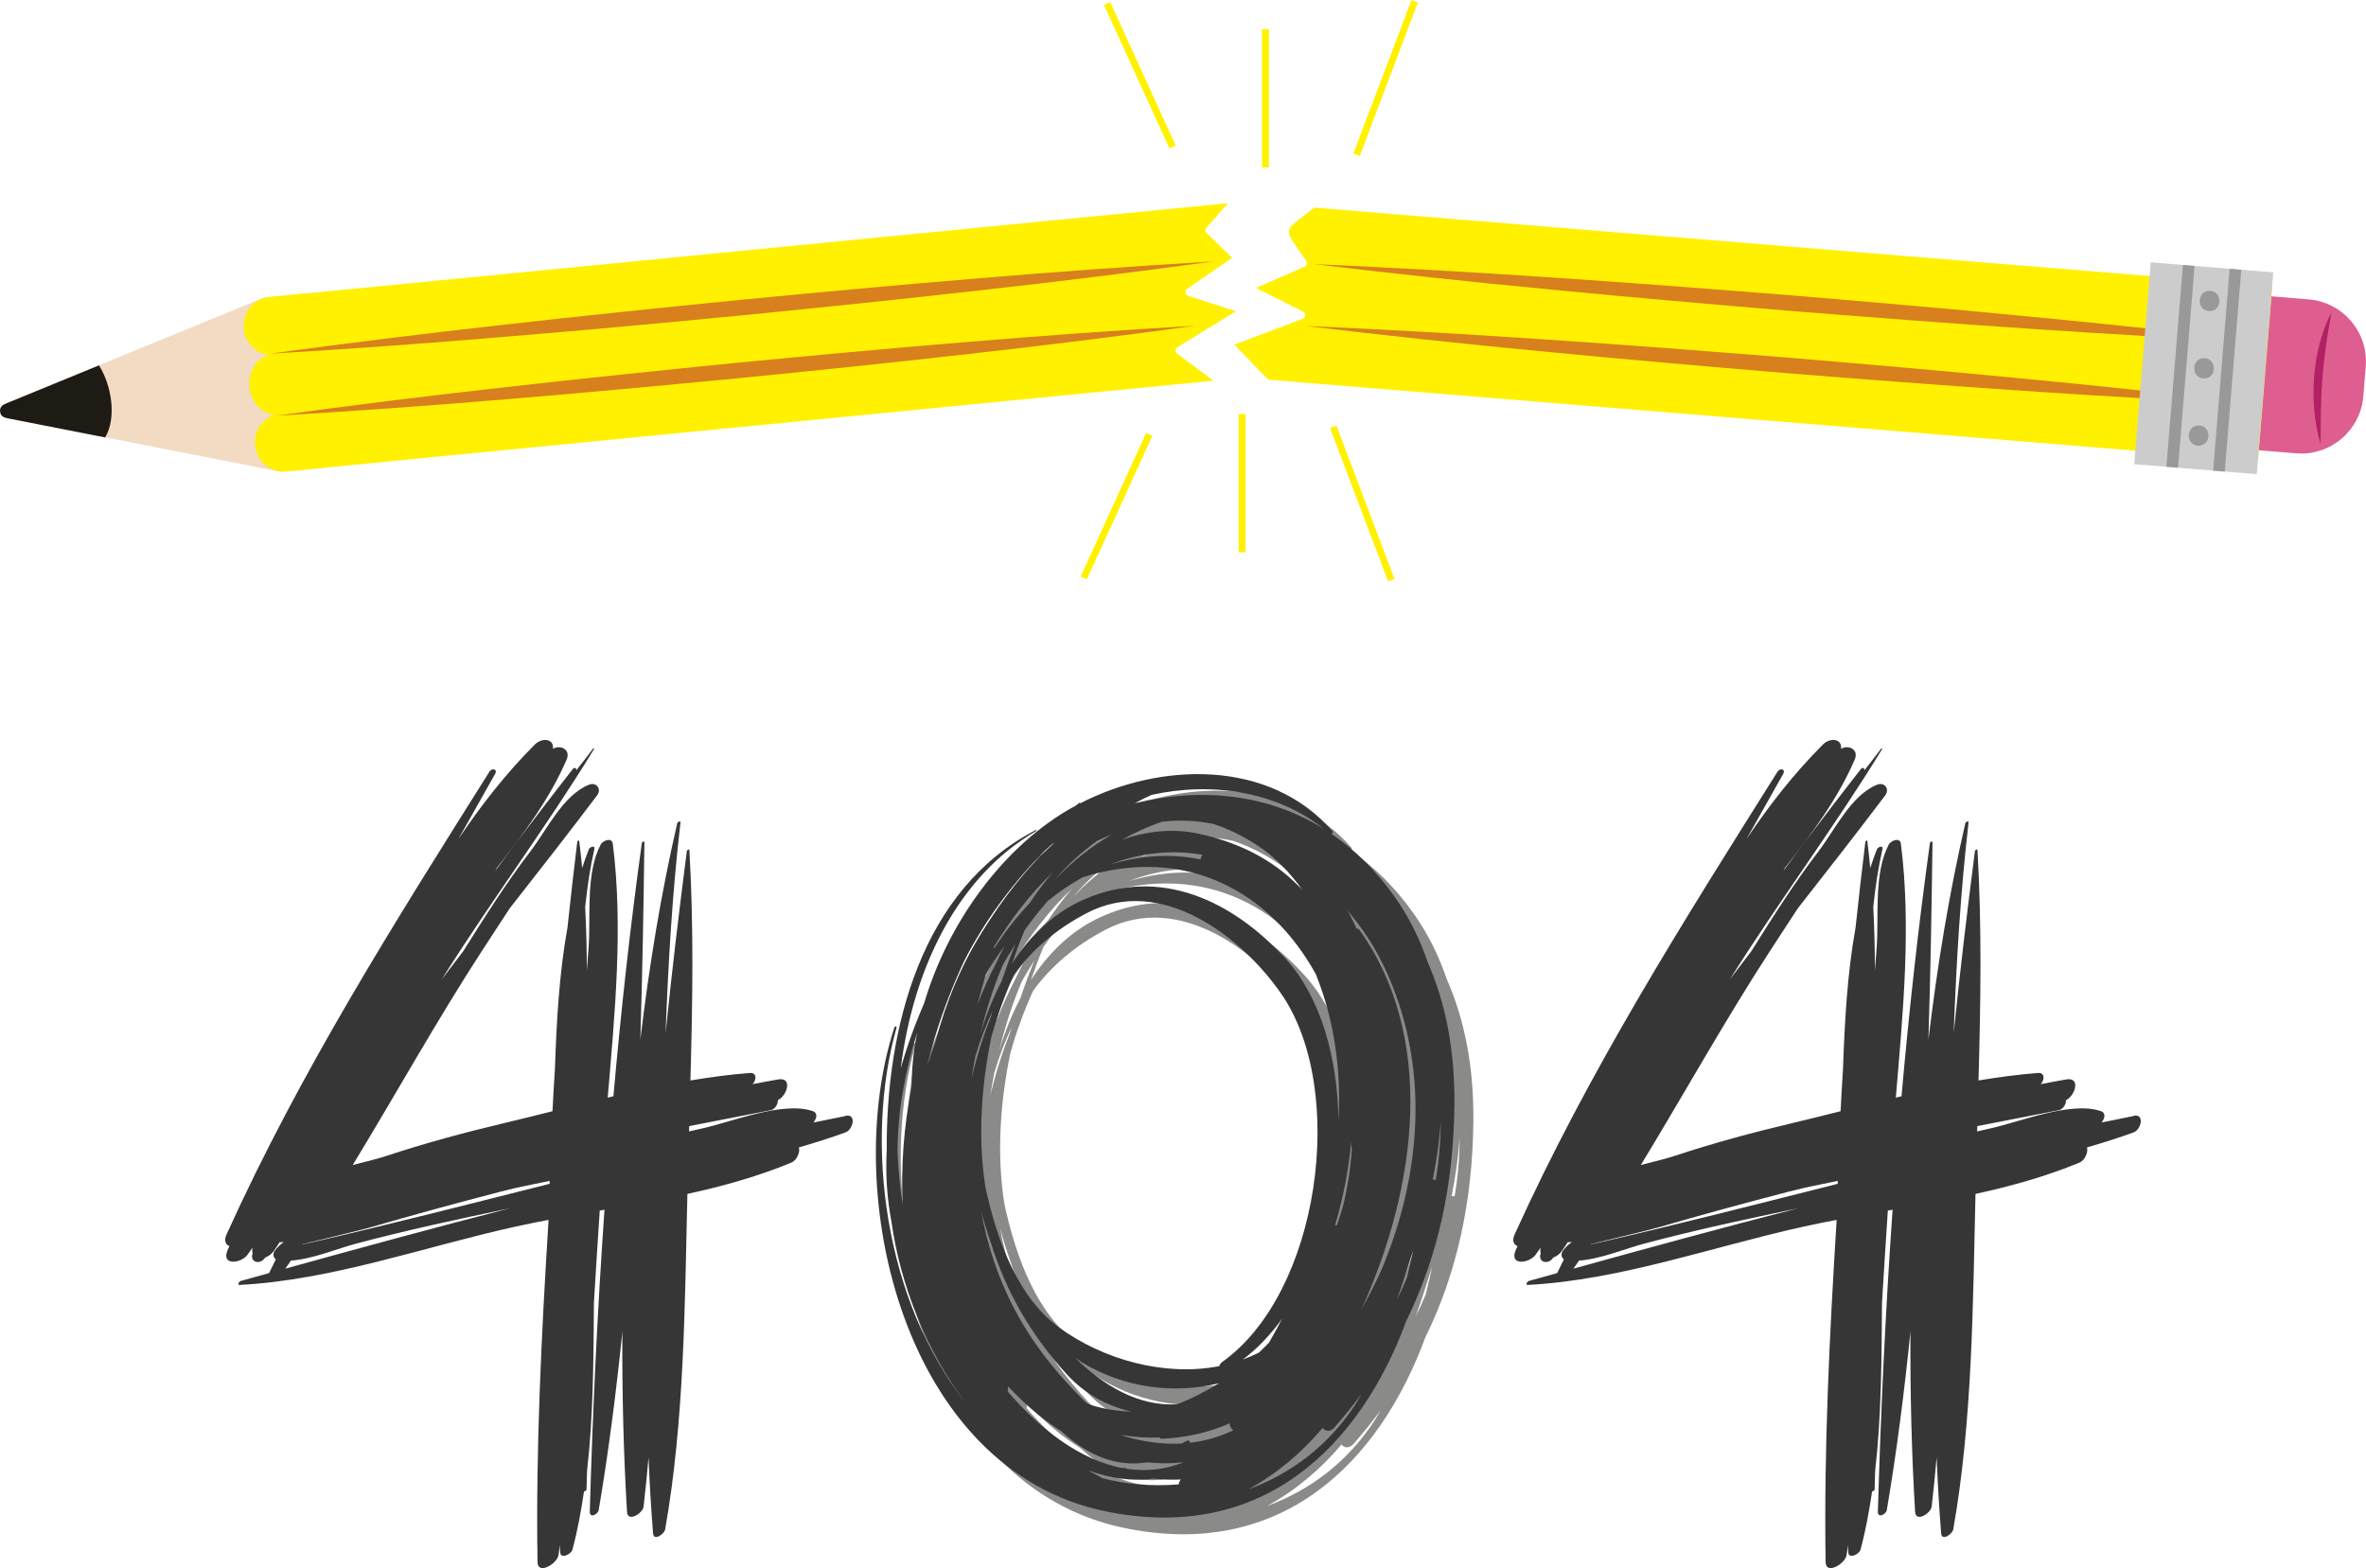
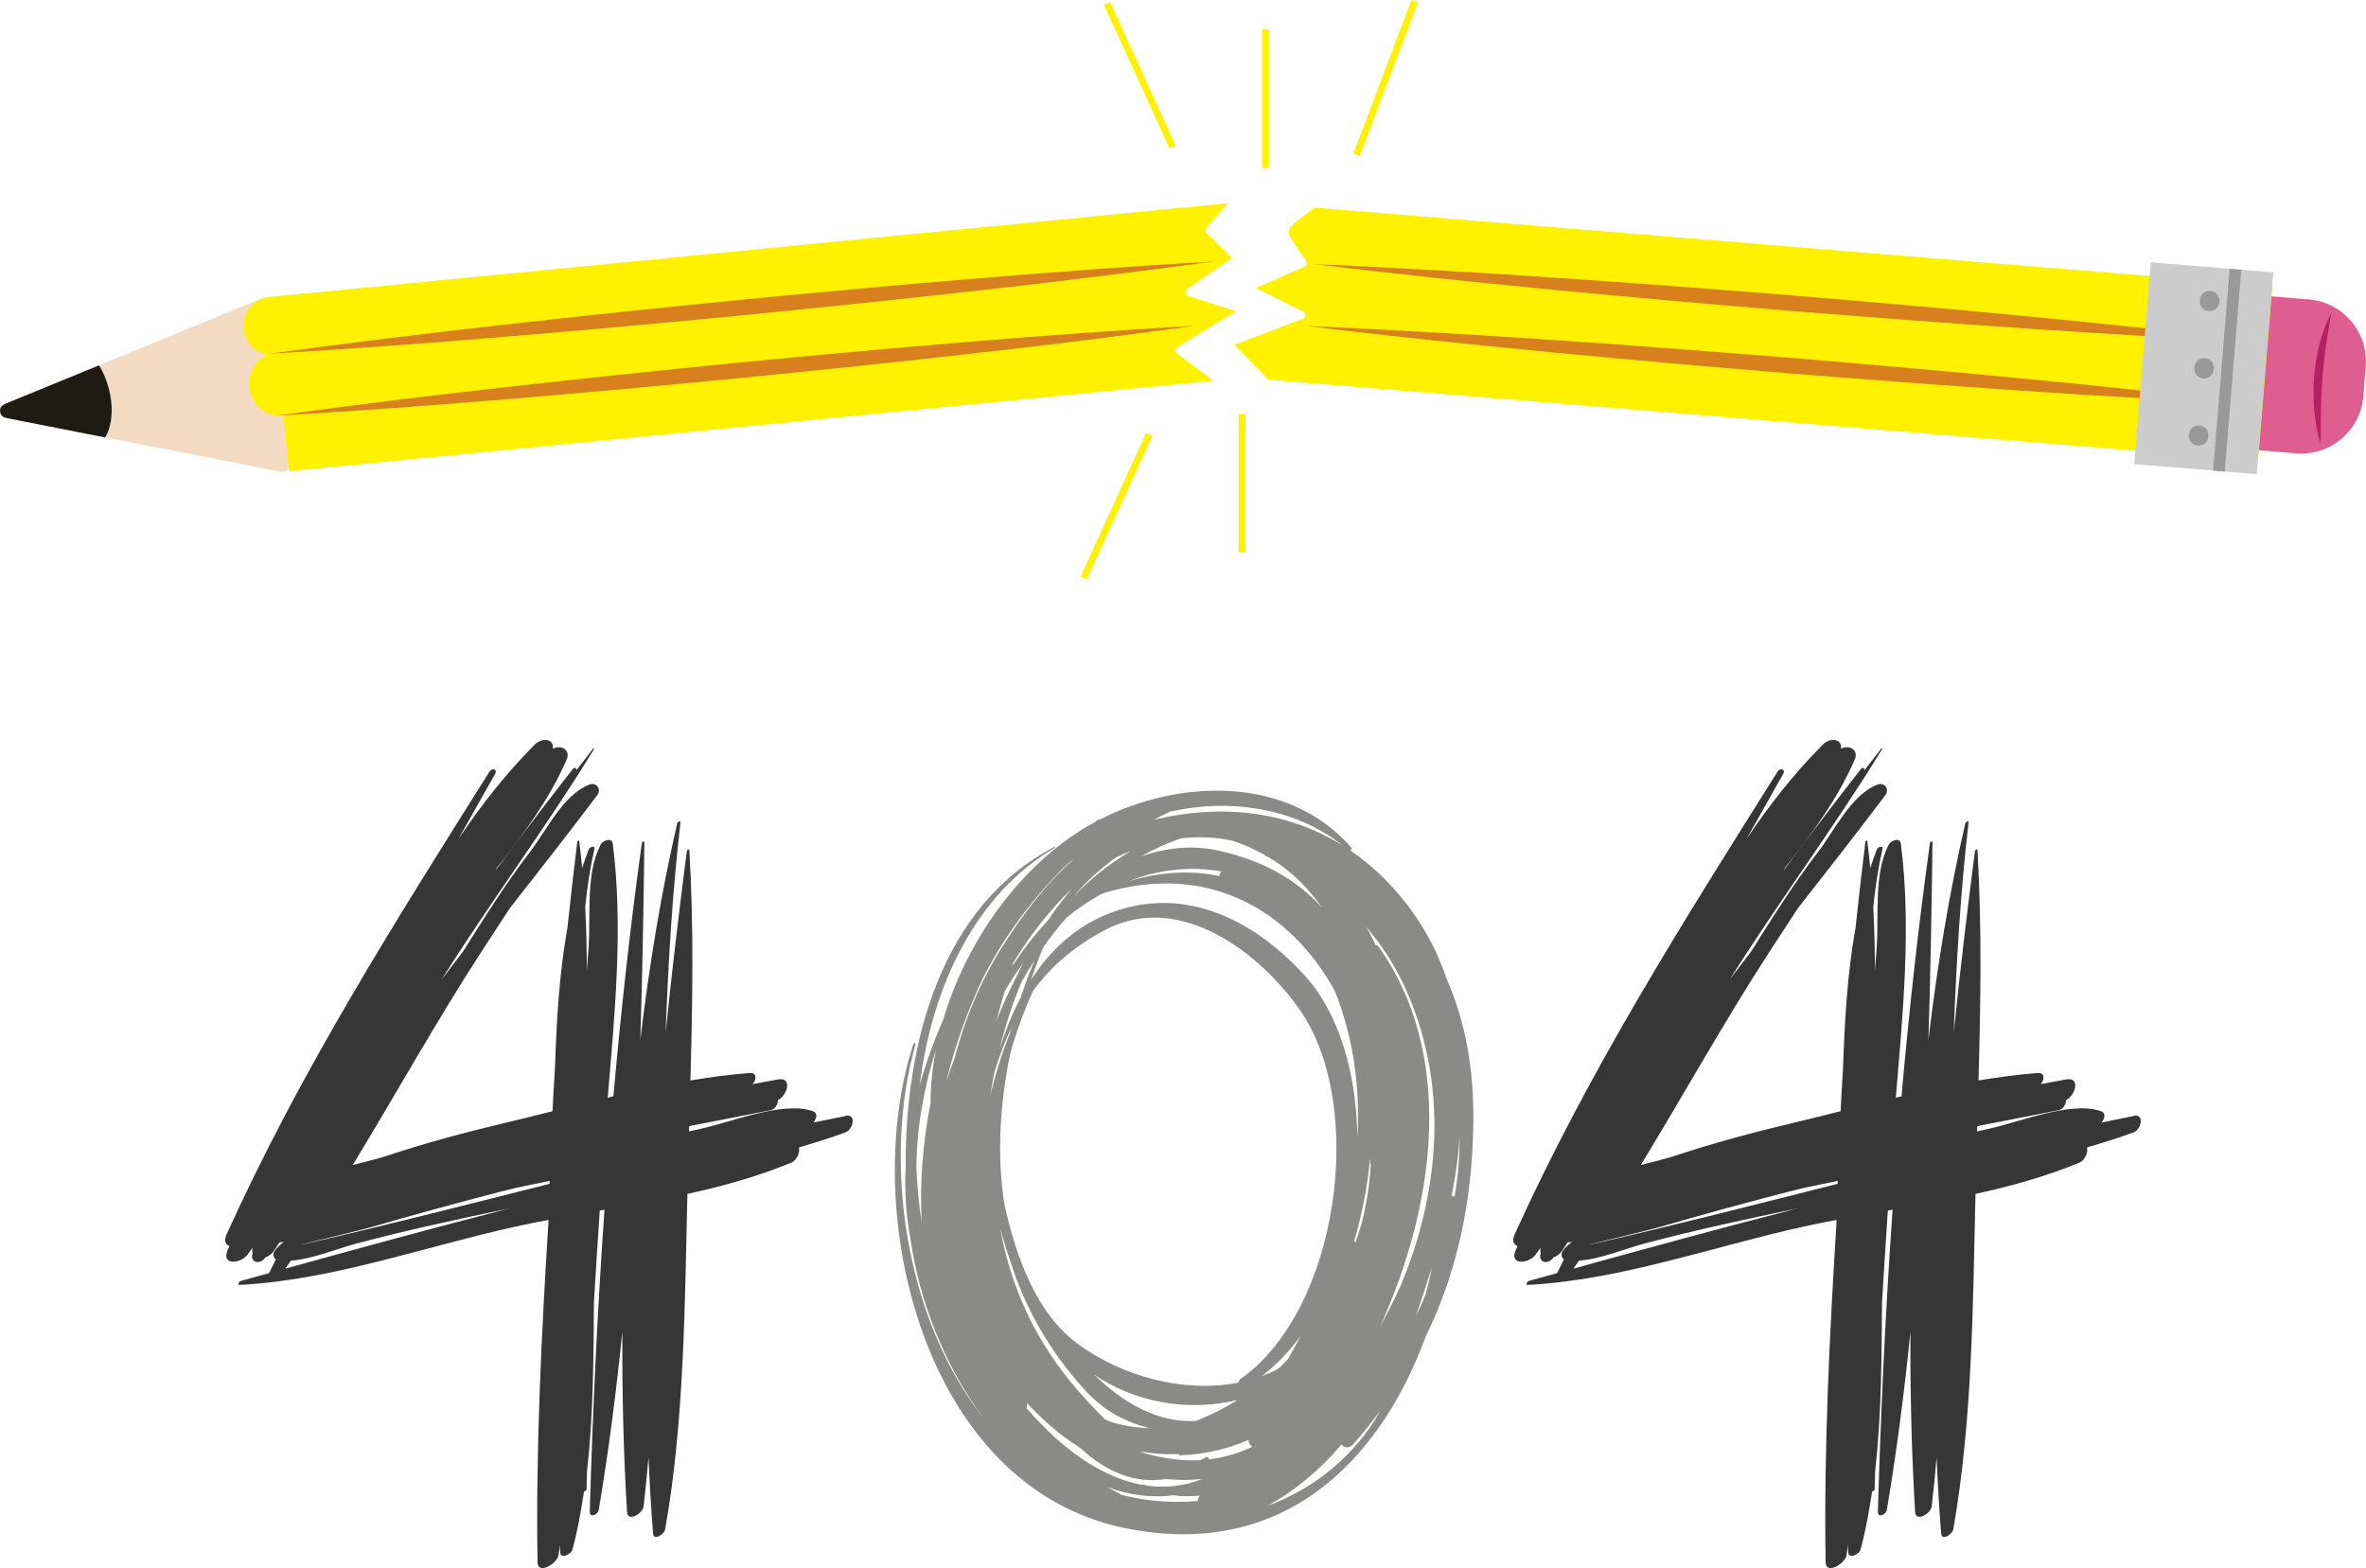
<svg xmlns="http://www.w3.org/2000/svg" id="Camada_2" viewBox="0 0 344.44 228.33">
  <defs>
    <style>.cls-1{fill:#363636;}.cls-2{fill:#1e1b15;}.cls-2,.cls-3{fill-rule:evenodd;}.cls-4{fill:#de5f8f;}.cls-5{fill:none;stroke:#fff100;stroke-miterlimit:10;}.cls-3{fill:#f2dbc2;}.cls-6{fill:#b22163;}.cls-7{fill:#999;}.cls-8{fill:#ccc;}.cls-9{fill:#8a8a89;}.cls-10{fill:#fff100;}.cls-11{fill:#d8801e;}</style>
  </defs>
  <g id="OBJECTS">
    <g>
      <g>
        <g>
          <g>
            <path class="cls-4" d="m336.1,43.59c4.99.41,8.71,4.79,8.3,9.78l-.35,4.33c-.41,4.99-4.79,8.71-9.78,8.3l-15.64-1.28c-4.99-.41-8.71-4.79-8.3-9.78l.36-4.33c.41-4.99,4.79-8.71,9.78-8.3l15.63,1.28Z" />
            <path class="cls-6" d="m337.83,64.68c-.93-3.15-1.18-6.47-.95-9.75.26-3.27,1.03-6.54,2.53-9.46-.57,3.23-1.08,6.37-1.31,9.56-.26,3.19-.24,6.38-.27,9.66Z" />
          </g>
          <path class="cls-10" d="m188.15,32.75q-.98.86-.06,2.23c.51.77,2.1,3.08,2.1,3.08.15.24,0,.66-.26.76l-7.08,3.11,6.92,3.48c.35.2.31.84-.08.98l-9.98,3.79,4.92,5.1,144.09,11.8,2.08-25.43-139.48-11.42c-1.06.84-2.16,1.64-3.18,2.53Z" />
          <g>
            <path class="cls-11" d="m190.1,47.46c11.64.51,23.26,1.17,34.88,1.97,11.61.77,23.22,1.67,34.82,2.6,11.6.97,23.19,1.97,34.78,3.1,11.59,1.1,23.16,2.34,34.73,3.73-11.63-.51-23.26-1.17-34.87-1.97-11.62-.77-23.22-1.67-34.82-2.6-11.6-.97-23.2-1.97-34.78-3.1-11.59-1.1-23.16-2.34-34.73-3.73Z" />
            <path class="cls-11" d="m191.24,38.45c11.61.51,23.2,1.17,34.78,1.96,11.58.77,23.15,1.67,34.72,2.59,11.56.97,23.13,1.96,34.68,3.09,11.55,1.09,23.1,2.34,34.63,3.72-11.6-.51-23.19-1.16-34.77-1.96-11.58-.77-23.16-1.67-34.73-2.59-11.57-.97-23.13-1.97-34.68-3.09-11.56-1.1-23.1-2.34-34.63-3.72Z" />
          </g>
          <g>
            <rect class="cls-8" x="306.1" y="44.67" width="29.48" height="17.9" transform="translate(241.2 369.01) rotate(-85.32)" />
-             <rect class="cls-7" x="302.71" y="52.49" width="29.48" height="1.7" transform="translate(238.37 365.38) rotate(-85.32)" />
            <rect class="cls-7" x="309.49" y="53.05" width="29.48" height="1.7" transform="translate(244.06 372.65) rotate(-85.32)" />
            <path class="cls-7" d="m320.87,55.1c1.9,0,1.9-2.95,0-2.95s-1.9,2.95,0,2.95h0Z" />
            <path class="cls-7" d="m321.67,45.3c1.9,0,1.9-2.95,0-2.95s-1.9,2.95,0,2.95h0Z" />
            <path class="cls-7" d="m320.07,64.89c1.9,0,1.9-2.95,0-2.95s-1.9,2.95,0,2.95h0Z" />
          </g>
        </g>
        <g>
          <g>
-             <path class="cls-3" d="m41,55.89c.37,3.76.73,7.52,1.1,11.27.12,1.26-.36,1.7-1.61,1.45-13.14-2.58-26.27-5.16-39.41-7.73-.56-.11-1-.32-1.08-.95-.08-.66.3-.97.86-1.2,12.43-5.09,24.85-10.19,37.28-15.28,1.03-.42,1.63-.05,1.74,1.09.37,3.78.74,7.56,1.11,11.33Z" />
+             <path class="cls-3" d="m41,55.89c.37,3.76.73,7.52,1.1,11.27.12,1.26-.36,1.7-1.61,1.45-13.14-2.58-26.27-5.16-39.41-7.73-.56-.11-1-.32-1.08-.95-.08-.66.3-.97.86-1.2,12.43-5.09,24.85-10.19,37.28-15.28,1.03-.42,1.63-.05,1.74,1.09.37,3.78.74,7.56,1.11,11.33" />
            <path class="cls-2" d="m14.41,53.2c-4.51,1.85-9.02,3.7-13.53,5.55-.56.23-.94.54-.86,1.2.07.63.52.84,1.08.95,4.74.93,9.47,1.86,14.21,2.79,1.71-2.88.92-7.62-.89-10.48Z" />
          </g>
          <g>
            <path class="cls-10" d="m171.23,51.37c-.2-.24-.1-.62.13-.79l8.58-5.27-7.04-2.25c-.37-.22-.45-.69-.1-.98l6.56-4.54-3.67-3.58c-.22-.19-.29-.57-.08-.8,1.08-1.17,2.11-2.38,3.15-3.57l-139.19,13.62,2.49,25.39,134.59-13.17-5.43-4.06Z" />
            <g>
-               <path class="cls-10" d="m45.8,59.74c2.26-.22,4.27,1.48,4.5,3.81h0c.23,2.32-1.42,4.39-3.68,4.61l-4.98.49c-2.26.22-4.28-1.48-4.5-3.81h0c-.23-2.33,1.42-4.39,3.68-4.61l4.98-.49Z" />
              <path class="cls-10" d="m44.94,50.95c2.26-.22,4.29,1.62,4.53,4.12h0c.24,2.49-1.39,4.69-3.65,4.91l-4.98.49c-2.26.22-4.29-1.62-4.53-4.11h0c-.24-2.5,1.39-4.69,3.65-4.91l4.98-.49Z" />
              <path class="cls-10" d="m44.14,42.76c2.26-.22,4.27,1.49,4.5,3.81h0c.23,2.32-1.42,4.39-3.68,4.61l-4.98.49c-2.26.22-4.28-1.48-4.5-3.81h0c-.23-2.32,1.42-4.39,3.68-4.61l4.98-.49Z" />
            </g>
          </g>
          <g>
            <path class="cls-11" d="m40.13,60.53c11.12-1.53,22.24-2.91,33.39-4.15,11.14-1.27,22.29-2.41,33.44-3.53,11.16-1.07,22.32-2.12,33.49-3.03,11.17-.94,22.36-1.74,33.56-2.4-11.11,1.53-22.24,2.92-33.38,4.16-11.14,1.27-22.29,2.41-33.45,3.52-11.16,1.07-22.32,2.11-33.5,3.03-11.17.94-22.36,1.74-33.55,2.4Z" />
            <path class="cls-11" d="m39.25,51.5c11.41-1.56,22.84-2.97,34.27-4.24,11.43-1.3,22.88-2.47,34.33-3.61,11.45-1.1,22.91-2.17,34.38-3.11,11.47-.97,22.95-1.8,34.45-2.48-11.41,1.56-22.83,2.97-34.27,4.24-11.44,1.3-22.88,2.47-34.34,3.61-11.46,1.1-22.91,2.17-34.38,3.11-11.47.97-22.95,1.8-34.44,2.48Z" />
          </g>
        </g>
      </g>
      <g>
        <g>
          <line class="cls-5" x1="161.17" y1=".51" x2="170.7" y2="21.39" />
          <line class="cls-5" x1="184.22" y1="4.24" x2="184.22" y2="24.38" />
          <line class="cls-5" x1="205.95" y1=".18" x2="197.49" y2="22.53" />
        </g>
        <g>
          <line class="cls-5" x1="157.77" y1="84.15" x2="167.3" y2="63.26" />
          <line class="cls-5" x1="180.82" y1="80.42" x2="180.82" y2="60.28" />
-           <line class="cls-5" x1="202.55" y1="84.48" x2="194.09" y2="62.13" />
        </g>
      </g>
    </g>
    <g>
      <path class="cls-1" d="m123.08,162.49c-1.55.3-3.1.63-4.65.94.47-.62.68-1.4-.15-1.67-4.39-1.46-11.82,1.62-16.17,2.56-.6.13-1.2.28-1.8.41,0-.26.02-.51.02-.76.14-.03.27-.06.4-.09,3.82-.75,7.64-1.49,11.47-2.24.62-.12,1.1-.92,1.03-1.45,1.4-.7,2.18-3.4.05-3.03-1.24.21-2.48.46-3.73.69.58-.57.68-1.71-.39-1.63-2.87.22-5.76.61-8.65,1.09.31-11.18.5-22.35-.15-33.52-.01-.24-.35-.03-.37.12-1.12,8.71-2.19,17.57-3.09,26.5.38-10.25.98-20.47,2.16-30.63.04-.35-.41-.13-.47.09-2.34,10.11-4.08,20.73-5.37,31.51.3-9.57.47-19.15.59-28.71,0-.28-.34-.12-.37.07-1.69,12.15-3.04,24.48-4.14,36.87-.28.07-.56.13-.83.2,1.04-12.28,2.27-24.9.74-36.96-.13-1.01-1.46-.46-1.77.12-2.18,4.2-1.44,10.19-1.74,14.79-.08,1.18-.18,2.36-.27,3.54-.01-3.09-.08-6.18-.24-9.26.3-2.87.72-5.7,1.34-8.45.13-.56-.68-.28-.81.06-.35.9-.67,1.81-.97,2.73-.13-1.31-.26-2.62-.43-3.92-.03-.18-.27-.02-.28.09-.51,4.15-.98,8.32-1.43,12.51-1.21,6.7-1.59,13.7-1.83,20.63-.14,2.03-.24,4.07-.35,6.1-2.33.58-4.66,1.17-6.95,1.71-5.78,1.37-11.53,2.91-17.17,4.78-1.23.41-3,.84-4.96,1.34,6.32-10.38,12.26-21.1,18.82-31.19,1.34-2.06,2.68-4.13,4.04-6.19,4.29-5.47,8.56-10.93,12.71-16.43.71-.95-.11-1.98-1.17-1.56-3.78,1.5-6.17,6.61-8.52,9.68-3.53,4.61-6.68,9.6-9.8,14.57-1.05,1.37-2.09,2.75-3.14,4.12,7.13-11.36,15.18-22.1,22.18-33.54.08-.13-.08-.15-.15-.06-.79,1.07-1.63,2.1-2.44,3.16.14-.31-.26-.52-.48-.23-3.77,4.83-7.55,9.79-11.29,14.82.08-.14.15-.28.23-.43,3.99-5.03,7.75-10.18,10.15-15.75.63-1.45-.88-2.21-2-1.57.2-1.52-1.62-1.64-2.62-.63-4.2,4.2-7.83,8.85-11.13,13.76,1.77-3.16,3.55-6.31,5.34-9.48.39-.69-.47-.89-.82-.33-13.83,21.99-27.52,43.63-38.28,67.39-.42.93-.13,1.47.42,1.7-.09.21-.19.42-.28.62-.94,2.28,1.98,1.9,2.91.64.26-.35.5-.72.75-1.07-.1.34-.07.61,0,.84-.49,1.35,1.12,1.76,1.84.62.45-.16.9-.46,1.24-.94.3-.42.57-.86.86-1.29.15.03.33.03.55-.02h.05c-.49.34-.93.75-1.31,1.26-.31.42-.26,1.01.14,1.27-.33.67-.66,1.33-.98,2-1.39.38-2.77.77-4.15,1.15-.2.06-.51.59-.14.57,13.44-.69,26.95-5.57,40.07-8.47,1.62-.36,3.26-.68,4.89-1,0,.1,0,.19,0,.29-1.02,16.45-1.85,33.09-1.59,49.52.03,1.97,2.87.23,3.05-1,.08-.49.13-.98.19-1.48.02.35.03.7.05,1.05.08,1.09,1.62.28,1.79-.36.75-2.77,1.26-5.62,1.69-8.5.13.03.36-.12.37-.28.01-.93.05-1.85.08-2.78.92-8.02.93-16.29.99-24.41.26-4.47.56-8.94.85-13.41.23-.04.46-.08.69-.12-1.03,14.72-1.73,29.45-2.14,43.98-.03.97,1.19.4,1.3-.26,1.46-8.63,2.56-17.29,3.44-25.97-.05,8.92.17,17.73.68,26.26.09,1.55,2.29.21,2.41-.79.28-2.38.51-4.77.72-7.16.15,3.71.37,7.4.66,11.07.1,1.17,1.63.1,1.76-.58,2.8-15.83,2.86-32.68,3.24-48.85,5.17-1.13,10.26-2.54,15.14-4.56.77-.32,1.31-1.52,1.09-2.21,2.28-.67,4.56-1.37,6.79-2.19,1.11-.4,1.65-2.74,0-2.42Zm-79.05,18.66c2.64-.65,8.7-2.1,9.82-2.43,6.3-1.84,12.64-3.56,18.99-5.21.81-.21,1.64-.4,2.45-.6,1.58-.32,3.15-.65,4.73-.98,0,.14,0,.29-.01.43-11.52,2.9-23.03,5.86-34.62,8.52-.56.13-1.02.23-1.39.31l.04-.05Zm-1.67,2.39c3.18-.23,6.71-1.74,9.5-2.48,7.39-1.96,14.89-3.58,22.38-5.14-10.92,2.8-21.8,5.77-32.7,8.79.27-.39.54-.78.81-1.17Z" />
      <g>
        <path class="cls-9" d="m196.59,123.81c.15-.06.27-.26.16-.38-9.22-10.59-25.17-10.04-36.77-4.04.04-.07.01-.16-.08-.09-.19.14-.38.3-.57.45-.44.24-.88.47-1.3.72-9.68,5.79-17.34,16.59-20.7,27.93-1.36,3.15-2.53,6.35-3.44,9.58,1.83-14.6,8.26-27.9,19.69-34.54.08-.05.1-.22-.02-.16-16.7,8.62-21.81,28.8-21.71,46.58-.19,3.48.03,7,.7,10.53,1.27,9.04,5.06,18.78,10.88,26.4-11.88-14.81-14.91-37.98-10.15-54.74.07-.25-.26-.21-.32-.02-7.89,24.32,1.34,64.41,30.78,70.45,22.76,4.67,36.99-9.42,43.76-27.76,4.65-9.5,6.85-19.82,6.99-31.3.09-7.9-1.2-14.79-3.88-20.88-1.12-3.31-2.67-6.48-4.76-9.46-2.71-3.86-5.84-6.92-9.26-9.25Zm-61.13,36.81c-1.12,5.75-1.58,11.6-1.29,17.31-.4-2.63-.65-5.29-.76-7.96.03-5.73,1.07-11.47,2.84-17.17-.51,2.63-.79,5.25-.78,7.81Zm77.03,5.04c0,2.95-.27,5.8-.73,8.57-.11-.1-.26-.11-.44-.06.57-2.89.99-5.75,1.16-8.51Zm-14.89.01c-.1-9.24-2.57-18.04-7.66-23.64-7.7-8.47-18.24-13.5-29.29-8.7-4.51,1.96-7.97,5.34-10.57,9.36.57-1.63,1.17-3.25,1.82-4.82,1.05-1.48,2.17-2.91,3.36-4.26,1.62-1.33,3.35-2.5,5.16-3.5,15.11-4.69,27.28,2.19,33.88,14.12,2.75,6.82,3.72,14.11,3.3,21.44Zm1.86,2.98c0,.24.02.49.02.73,0,.09.05.11.08.17-.18,2.82-.61,5.58-1.25,8.28-.27.99-.61,1.98-.93,2.97-.08-.02-.17,0-.27,0,1.18-3.99,1.98-8.07,2.34-12.16Zm-52.03-28.32s0-.03,0-.04c2.44-3.98,5.32-7.76,8.65-10.93-1.24,1.42-2.38,2.97-3.47,4.59-1.96,2.09-3.71,4.36-5.21,6.69.03-.1.06-.2.09-.3.02-.05-.04-.05-.06-.01Zm1.57-.18c-.39.77-.79,1.54-1.16,2.34-1.05,2.01-1.98,4.08-2.8,6.2.39-1.48.8-2.93,1.22-4.35.83-1.44,1.73-2.84,2.74-4.18Zm-.29,2.83c.58-1.07,1.22-2.11,1.88-3.13-.75,1.81-1.42,3.64-2.04,5.48-1.3,2.46-2.32,5.08-3.1,7.72.82-3.42,1.88-6.82,3.27-10.07Zm15.62-14.7c4.27-1.64,8.86-2.22,13.49-1.4-.18.2-.3.46-.3.67-4.34-.91-8.73-.57-13.19.73Zm6.04-10.12c8.71-1.94,18.15-.55,25.1,4.94-8.09-5.04-17.71-6.1-27.5-3.74.79-.43,1.59-.84,2.4-1.2Zm1.47,3.91c2.55-.3,5.11-.2,7.61.34,2.02.67,4.05,1.63,6.1,2.94,2.76,1.76,5,4.12,6.89,6.77-3.53-3.88-8.38-6.81-15.07-8.28-3.82-.84-7.65-.43-11.31.87,1.84-1.05,3.79-1.91,5.79-2.63Zm-9.35,2.76c.71-.33,1.42-.64,2.14-.91-2.97,1.71-5.68,3.87-8.12,6.38-.03.03-.07.06-.11.08,1.83-2.11,3.87-3.96,6.09-5.55Zm-23.53,29.24c-.43,1.13-.83,2.28-1.19,3.42.03-.16.07-.32.1-.47,1.14-4.6,2.74-9.11,4.69-13.46.01-.02.02-.05.03-.08.19-.42.39-.82.59-1.24,2.81-5.47,6.46-10.53,11.04-15.3.52-.54,1.08-1.04,1.65-1.54.15-.09.29-.2.44-.29-4.14,3.64-7.52,8.16-10.43,12.78-3.12,4.94-5.43,10.45-6.92,16.2Zm5.22,5.42c.15-1.08.36-2.17.56-3.26.7-2.37,1.54-4.59,2.53-6.66-.08.31-.19.61-.27.91-1.17,2.95-2.11,5.96-2.82,9.01Zm1.39,19.16c.42,1.67.93,3.32,1.5,4.93,2.11,6.74,5.68,13.16,11.03,18.98,2.63,2.86,5.87,4.58,9.33,5.38-1.85-.05-3.72-.32-5.57-.87-.31-.13-.62-.23-.93-.37-7.01-6.85-11.99-14.21-14.62-24.53-.29-1.16-.53-2.34-.73-3.53Zm13.63,21.42c.37.25.73.51,1.12.75,6.19,3.71,13.31,4.58,19.87,3.01-1.9,1.18-3.92,2.2-6.06,3.05-5.66.33-10.73-2.72-14.92-6.81Zm15.14,18.47c-4,.32-7.72-.01-11.17-.92-.05-.05-.1-.1-.17-.14-.62-.3-1.21-.63-1.8-.96,3.15,1.14,6.38,1.62,9.55,1.18,1.35.19,2.65.17,3.92.05-.17.26-.29.53-.33.79Zm-7.34-2.24c-.2-.06-.39-.11-.6-.18-.06-.02-.13.01-.18.06-6.16-1.13-11.99-5.61-16.79-11.17.11-.27.11-.54.02-.79,1.39,1.49,2.88,2.93,4.56,4.28,1.07.86,2.17,1.62,3.27,2.33,3.69,3.41,7.89,5.26,12.45,4.51,1.8.19,3.59.18,5.34-.02-2.71,1.09-5.43,1.34-8.08.98Zm8.99-3.82c0-.25-.2-.45-.56-.24-.23.13-.45.24-.68.36-2.43.12-5.04-.17-7.86-.94-.29-.08-.57-.2-.86-.29-.02-.01-.03-.03-.05-.04,1.87.33,3.75.46,5.58.36.05.12.14.21.35.2,3.63-.16,6.9-.95,9.84-2.24.04.43.23.81.56,1-1.98.93-4.07,1.57-6.32,1.82Zm4.63-11.72c-.18.13-.3.33-.36.55-7.86,1.54-16.84-.86-23.39-5.67-5.89-4.33-8.93-12.4-10.66-20.37-1.12-7.16-.63-14.67.88-21.96.88-3.13,2-6.17,3.31-9.06,2.61-3.54,6.01-6.51,10.53-8.88,10.85-5.68,22.59,3.41,28.36,11.75,9.67,14,5.58,43.6-8.67,53.63Zm8.79-6.38c-.61,1.19-1.25,2.35-1.91,3.5-.48.49-.95.98-1.44,1.44-.77.4-1.58.73-2.39,1.04,2.16-1.61,4.07-3.65,5.75-5.98Zm10.75,12.37c-3.97,6.12-9.49,10.25-15.67,12.5,4.07-2.21,7.78-5.35,10.82-8.95.28.5,1.11.63,1.68-.01,1.41-1.6,2.73-3.23,3.95-4.89-.27.45-.5.91-.79,1.35Zm7.4-18.28c-.46,1.07-.94,2.14-1.45,3.19.69-1.98,1.36-4,2-6.07.14-.38.25-.76.38-1.15-.29,1.35-.6,2.69-.93,4.02Zm-3.7-1.17c-.9,1.99-1.91,3.93-2.96,5.85,8.28-18.16,10.87-39.87-.29-55.43-.09-.12-.22-.11-.34-.07-.3-.64-.59-1.28-.92-1.91-.15-.28-.32-.53-.46-.8,2.15,2.52,3.97,5.29,5.37,8.24,6.74,14.22,5.5,30.12-.4,44.12Z" />
-         <path class="cls-1" d="m207.85,140.11c-1.12-3.31-2.67-6.48-4.76-9.46-2.71-3.86-5.84-6.92-9.26-9.25.15-.06.27-.26.16-.38-9.22-10.59-25.17-10.04-36.77-4.04.04-.07.01-.16-.08-.1-.19.14-.38.31-.57.45-.44.24-.88.46-1.3.72-9.68,5.79-17.34,16.59-20.7,27.92-1.36,3.15-2.53,6.35-3.44,9.58,1.83-14.6,8.26-27.9,19.69-34.54.08-.05.1-.22-.02-.16-16.7,8.62-21.81,28.8-21.71,46.58-.19,3.49.03,6.99.7,10.53,1.27,9.04,5.06,18.77,10.88,26.4-11.88-14.81-14.91-37.98-10.15-54.74.07-.25-.26-.21-.32-.02-7.89,24.32,1.34,64.41,30.78,70.45,22.76,4.67,36.99-9.42,43.76-27.76,4.65-9.49,6.85-19.82,6.99-31.3.09-7.9-1.2-14.78-3.88-20.88Zm-75.14,18.1c-1.12,5.75-1.58,11.6-1.29,17.32-.4-2.63-.65-5.29-.76-7.96.03-5.73,1.07-11.47,2.84-17.17-.51,2.62-.79,5.24-.78,7.81Zm64.02,8.76c0,.09.05.11.08.17-.18,2.82-.61,5.58-1.25,8.28-.27.99-.61,1.98-.93,2.97-.08-.02-.17,0-.27,0,1.18-3.99,1.98-8.06,2.34-12.16,0,.24.02.49.02.73Zm-52.05-29.06s0-.03,0-.04c2.44-3.98,5.32-7.76,8.65-10.93-1.24,1.42-2.38,2.97-3.47,4.59-1.96,2.08-3.71,4.35-5.21,6.69.03-.1.06-.2.09-.3.02-.05-.04-.05-.06-.01Zm1.57-.18c-.39.77-.79,1.54-1.16,2.34-1.05,2.01-1.98,4.09-2.8,6.2.39-1.48.8-2.93,1.22-4.36.83-1.44,1.73-2.84,2.74-4.18Zm-.29,2.83c.58-1.07,1.22-2.11,1.88-3.13-.75,1.81-1.42,3.64-2.04,5.48-1.3,2.47-2.32,5.08-3.1,7.72.82-3.42,1.88-6.82,3.27-10.07Zm3.19-5.1c1.05-1.48,2.17-2.91,3.36-4.26,1.62-1.33,3.35-2.5,5.16-3.5,15.11-4.68,27.28,2.19,33.88,14.12,2.75,6.82,3.72,14.11,3.3,21.44-.1-9.24-2.57-18.04-7.66-23.64-7.7-8.46-18.24-13.5-29.29-8.7-4.51,1.96-7.97,5.34-10.57,9.36.57-1.63,1.17-3.25,1.82-4.82Zm12.43-9.6c4.27-1.64,8.86-2.22,13.49-1.4-.18.2-.3.46-.3.67-4.34-.91-8.73-.57-13.19.73Zm6.04-10.12c8.71-1.94,18.15-.55,25.1,4.94-8.09-5.04-17.71-6.1-27.5-3.74.79-.43,1.59-.84,2.4-1.19Zm1.47,3.91c2.55-.3,5.11-.2,7.61.33,2.02.67,4.05,1.63,6.1,2.94,2.76,1.76,5,4.12,6.89,6.77-3.53-3.88-8.38-6.81-15.07-8.28-3.82-.84-7.65-.43-11.31.87,1.84-1.05,3.79-1.91,5.79-2.63Zm-9.35,2.76c.71-.33,1.42-.64,2.14-.92-2.97,1.71-5.68,3.88-8.12,6.38-.03.03-.07.06-.11.09,1.83-2.11,3.87-3.96,6.09-5.55Zm-23.53,29.24c-.43,1.14-.83,2.28-1.19,3.42.03-.16.07-.32.1-.48,1.14-4.6,2.74-9.11,4.69-13.46.01-.03.02-.05.03-.08.19-.42.39-.82.58-1.24,2.81-5.47,6.46-10.53,11.04-15.31.52-.54,1.08-1.04,1.65-1.54.15-.1.29-.2.44-.29-4.14,3.64-7.52,8.16-10.43,12.78-3.12,4.93-5.43,10.45-6.92,16.19Zm5.22,5.42c.15-1.08.36-2.17.56-3.26.7-2.36,1.54-4.59,2.53-6.66-.08.31-.2.61-.27.91-1.17,2.95-2.11,5.96-2.82,9.01Zm1.39,19.16c.42,1.68.93,3.32,1.5,4.93,2.11,6.74,5.68,13.16,11.03,18.98,2.63,2.86,5.87,4.58,9.33,5.38-1.85-.05-3.72-.32-5.57-.87-.31-.12-.62-.23-.93-.37-7.01-6.85-11.99-14.21-14.62-24.53-.29-1.16-.53-2.34-.73-3.53Zm13.63,21.42c.37.25.73.52,1.12.75,6.19,3.71,13.31,4.58,19.87,3.01-1.9,1.18-3.92,2.2-6.06,3.05-5.66.33-10.73-2.72-14.92-6.81Zm15.14,18.47c-4,.32-7.72-.01-11.17-.92-.05-.05-.1-.1-.17-.14-.62-.3-1.21-.63-1.8-.96,3.15,1.14,6.38,1.62,9.55,1.18,1.35.19,2.65.18,3.92.05-.17.26-.29.53-.33.79Zm-7.34-2.24c-.2-.06-.39-.11-.6-.18-.06-.03-.13.01-.18.06-6.16-1.13-11.99-5.61-16.79-11.18.11-.27.11-.54.02-.79,1.39,1.49,2.88,2.93,4.56,4.28,1.07.86,2.17,1.62,3.27,2.33,3.69,3.41,7.89,5.26,12.45,4.51,1.8.19,3.59.18,5.34-.01-2.71,1.09-5.43,1.34-8.08.98Zm8.99-3.81c0-.25-.2-.45-.56-.25-.23.13-.45.24-.68.36-2.43.12-5.04-.17-7.86-.94-.29-.08-.57-.2-.86-.28-.02-.02-.03-.03-.05-.04,1.87.33,3.75.46,5.58.36.05.12.14.21.35.2,3.63-.16,6.9-.95,9.84-2.24.04.43.23.81.56,1-1.98.93-4.07,1.57-6.32,1.82Zm4.63-11.72c-.18.13-.3.33-.36.55-7.86,1.54-16.84-.86-23.39-5.67-5.89-4.33-8.93-12.4-10.66-20.37-1.12-7.16-.63-14.67.88-21.96.88-3.13,2-6.17,3.31-9.06,2.61-3.54,6.01-6.51,10.53-8.88,10.85-5.68,22.59,3.41,28.36,11.75,9.67,14,5.58,43.6-8.67,53.63Zm8.79-6.38c-.61,1.19-1.25,2.35-1.91,3.5-.48.49-.95.98-1.44,1.44-.77.4-1.58.73-2.39,1.04,2.16-1.61,4.07-3.65,5.75-5.98Zm10.75,12.37c-3.97,6.12-9.49,10.25-15.67,12.5,4.07-2.21,7.78-5.35,10.82-8.95.28.5,1.11.63,1.68-.02,1.41-1.6,2.73-3.23,3.95-4.89-.27.45-.5.91-.79,1.35Zm7.4-18.28c-.46,1.07-.94,2.13-1.45,3.19.69-1.98,1.36-4,2-6.07.14-.38.25-.76.38-1.14-.29,1.35-.6,2.69-.93,4.02Zm-3.7-1.17c-.9,1.99-1.91,3.93-2.96,5.86,8.28-18.17,10.87-39.87-.29-55.43-.09-.12-.22-.12-.34-.07-.3-.64-.59-1.28-.92-1.91-.15-.28-.32-.53-.46-.8,2.15,2.52,3.97,5.29,5.37,8.24,6.74,14.22,5.5,30.12-.4,44.12Zm7.47-13.12c.57-2.89.99-5.75,1.16-8.51,0,2.95-.27,5.8-.73,8.57-.11-.1-.26-.11-.44-.06Z" />
      </g>
      <path class="cls-1" d="m310.6,162.49c-1.55.3-3.1.63-4.65.94.47-.62.68-1.4-.15-1.67-4.39-1.46-11.82,1.62-16.17,2.56-.6.13-1.2.28-1.8.41,0-.26.02-.51.02-.76.14-.03.27-.06.4-.09,3.82-.75,7.64-1.49,11.47-2.24.62-.12,1.1-.92,1.03-1.45,1.4-.7,2.18-3.4.05-3.03-1.24.21-2.48.46-3.73.69.58-.57.68-1.71-.39-1.63-2.87.22-5.76.61-8.65,1.09.31-11.18.5-22.35-.15-33.52-.01-.24-.35-.03-.37.12-1.12,8.71-2.19,17.57-3.09,26.5.38-10.25.98-20.47,2.16-30.63.04-.35-.41-.13-.47.09-2.34,10.11-4.08,20.73-5.37,31.51.3-9.57.47-19.15.59-28.71,0-.28-.34-.12-.37.07-1.69,12.15-3.04,24.48-4.14,36.87-.28.07-.56.13-.83.2,1.04-12.28,2.27-24.9.74-36.96-.13-1.01-1.46-.46-1.77.12-2.18,4.2-1.44,10.19-1.74,14.79-.08,1.18-.18,2.36-.27,3.54-.01-3.09-.08-6.18-.24-9.26.3-2.87.72-5.7,1.34-8.45.13-.56-.68-.28-.81.06-.35.9-.67,1.81-.97,2.73-.13-1.31-.26-2.62-.43-3.92-.03-.18-.27-.02-.28.09-.51,4.15-.98,8.32-1.43,12.51-1.21,6.7-1.59,13.7-1.83,20.63-.14,2.03-.24,4.07-.35,6.1-2.33.58-4.66,1.17-6.95,1.71-5.78,1.37-11.53,2.91-17.17,4.78-1.23.41-3,.84-4.96,1.34,6.32-10.38,12.26-21.1,18.82-31.19,1.34-2.06,2.68-4.13,4.04-6.19,4.29-5.47,8.56-10.93,12.71-16.43.71-.95-.11-1.98-1.17-1.56-3.78,1.5-6.17,6.61-8.52,9.68-3.53,4.61-6.68,9.6-9.8,14.57-1.05,1.37-2.09,2.75-3.14,4.12,7.13-11.36,15.18-22.1,22.18-33.54.08-.13-.08-.15-.15-.06-.79,1.07-1.63,2.1-2.44,3.16.14-.31-.26-.52-.48-.23-3.77,4.83-7.55,9.79-11.29,14.82.08-.14.15-.28.23-.43,3.99-5.03,7.75-10.18,10.15-15.75.63-1.45-.88-2.21-2-1.57.2-1.52-1.62-1.64-2.62-.63-4.2,4.2-7.83,8.85-11.13,13.76,1.77-3.16,3.55-6.31,5.34-9.48.39-.69-.47-.89-.82-.33-13.83,21.99-27.52,43.63-38.28,67.39-.42.93-.13,1.47.42,1.7-.09.21-.19.42-.28.62-.94,2.28,1.98,1.9,2.91.64.26-.35.5-.72.75-1.07-.1.34-.07.61,0,.84-.49,1.35,1.12,1.76,1.84.62.45-.16.9-.46,1.24-.94.3-.42.57-.86.86-1.29.15.03.33.03.55-.02h.05c-.49.34-.93.75-1.31,1.26-.31.42-.26,1.01.14,1.27-.33.67-.66,1.33-.98,2-1.39.38-2.77.77-4.15,1.15-.2.06-.51.59-.14.57,13.44-.69,26.95-5.57,40.07-8.47,1.62-.36,3.26-.68,4.89-1,0,.1,0,.19,0,.29-1.02,16.45-1.85,33.09-1.59,49.52.03,1.97,2.87.23,3.05-1,.08-.49.13-.98.19-1.48.02.35.03.7.05,1.05.08,1.09,1.62.28,1.79-.36.75-2.77,1.26-5.62,1.69-8.5.13.03.36-.12.37-.28.01-.93.05-1.85.08-2.78.92-8.02.93-16.29.99-24.41.26-4.47.56-8.94.85-13.41.23-.04.46-.08.69-.12-1.03,14.72-1.73,29.45-2.14,43.98-.03.97,1.19.4,1.3-.26,1.46-8.63,2.56-17.29,3.44-25.97-.05,8.92.17,17.73.68,26.26.09,1.55,2.29.21,2.41-.79.28-2.38.51-4.77.72-7.16.15,3.71.37,7.4.66,11.07.1,1.17,1.63.1,1.76-.58,2.8-15.83,2.86-32.68,3.24-48.85,5.17-1.13,10.26-2.54,15.14-4.56.77-.32,1.31-1.52,1.09-2.21,2.28-.67,4.56-1.37,6.79-2.19,1.11-.4,1.65-2.74,0-2.42Zm-79.05,18.66c2.64-.65,8.7-2.1,9.82-2.43,6.3-1.84,12.64-3.56,18.99-5.21.81-.21,1.64-.4,2.45-.6,1.58-.32,3.15-.65,4.73-.98,0,.14,0,.29-.01.43-11.52,2.9-23.03,5.86-34.62,8.52-.56.13-1.02.23-1.39.31l.04-.05Zm-1.67,2.39c3.18-.23,6.71-1.74,9.5-2.48,7.39-1.96,14.89-3.58,22.38-5.14-10.92,2.8-21.8,5.77-32.7,8.79.27-.39.54-.78.81-1.17Z" />
    </g>
  </g>
</svg>